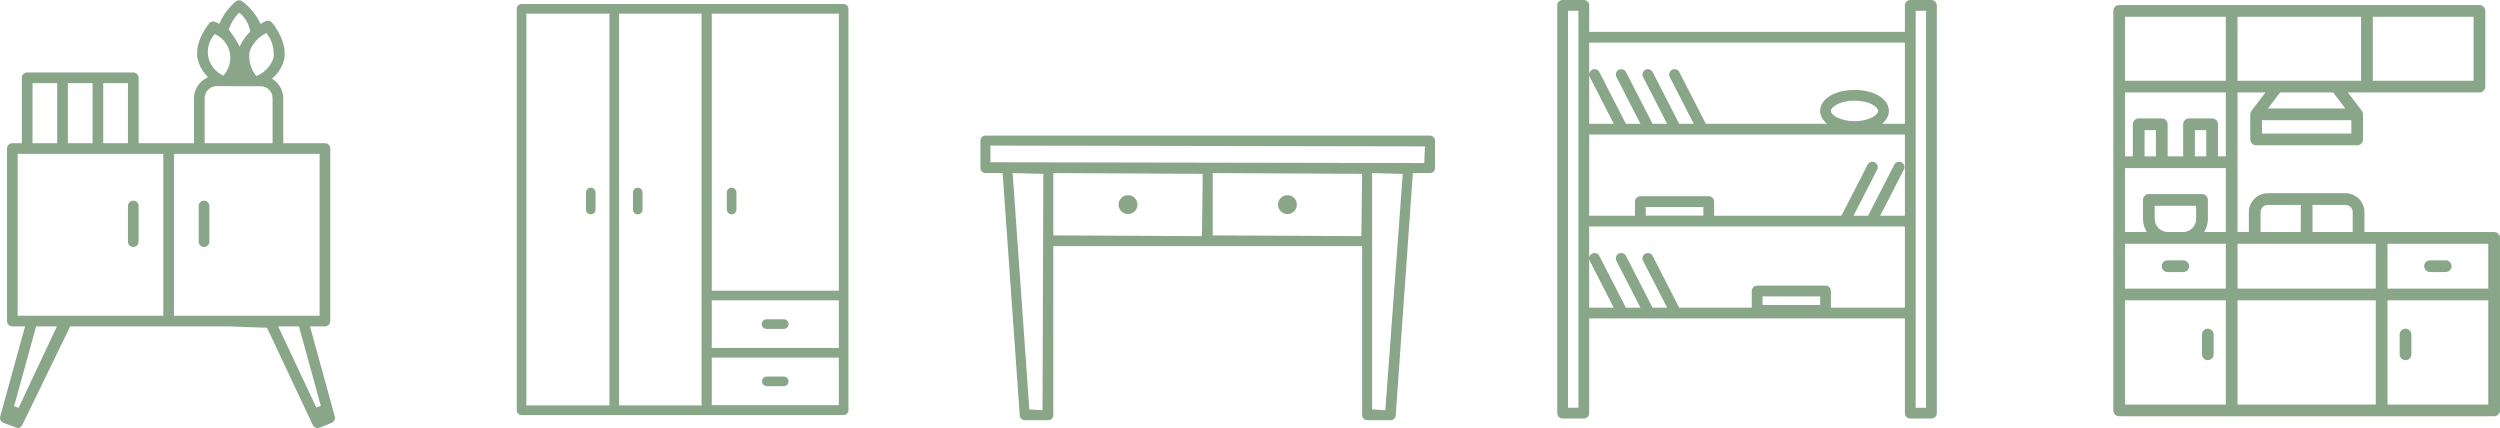
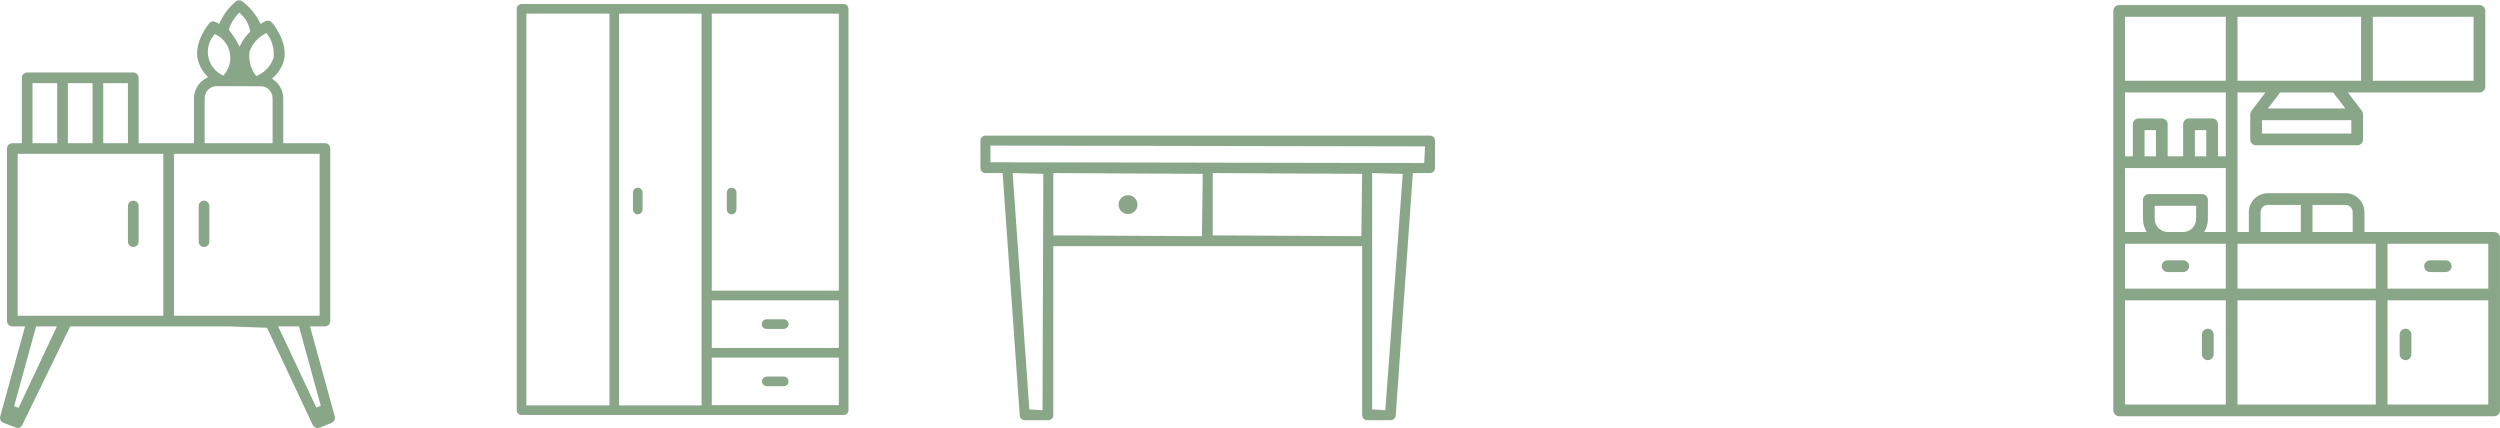
<svg xmlns="http://www.w3.org/2000/svg" id="uuid-7677a072-8f50-4774-b963-3483c052f229" viewBox="0 0 500 85.614">
-   <path d="M386.29,0h-4.233c-.594,0-1.077.482-1.077,1.077v5.292h-63.142V1.077c0-.594-.482-1.077-1.077-1.077h-4.234c-.594,0-1.077.482-1.077,1.077v81.551c0,.594.482,1.077,1.077,1.077h4.234c.594,0,1.077-.482,1.077-1.077v-18.947h63.142v18.947c0,.594.482,1.077,1.077,1.077h4.233c.594,0,1.077-.482,1.077-1.077V1.077c0-.594-.482-1.077-1.077-1.077ZM315.685,81.551h-2.081V2.154h2.081v79.398ZM352.507,61.001v-1.727h11.523v1.727h-11.523ZM380.98,61.527h-14.797v-3.33c0-.594-.482-1.077-1.077-1.077h-13.677c-.594,0-1.077.482-1.077,1.077v3.33h-14.516l-5.301-10.342c-.271-.529-.918-.736-1.45-.467-.529.271-.738.92-.467,1.45l4.797,9.36h-2.911l-5.301-10.342c-.271-.528-.914-.739-1.45-.467-.529.271-.738.92-.467,1.45l4.797,9.36h-2.911l-5.302-10.342c-.271-.529-.918-.736-1.45-.467-.529.271-.738.92-.467,1.45l4.798,9.36h-4.916v-16.233h63.142v16.233ZM329.148,43.124v-1.727h11.522v1.727h-11.522ZM380.98,43.141h-4.941l4.727-9.222c.271-.529.062-1.179-.467-1.45-.532-.27-1.179-.061-1.45.467l-5.23,10.205h-2.911l4.727-9.222c.271-.529.062-1.179-.467-1.45-.531-.27-1.177-.061-1.45.467l-5.23,10.205h-25.464v-2.82c0-.594-.482-1.077-1.077-1.077h-13.676c-.594,0-1.077.482-1.077,1.077v2.82h-9.156v-16.233h63.142v16.233ZM366.183,22.181c0-.835,1.84-2.048,4.723-2.048s4.722,1.213,4.722,2.048c0,.836-1.839,2.049-4.722,2.049s-4.723-1.213-4.723-2.049ZM380.98,24.755h-4.571c.865-.702,1.373-1.586,1.373-2.573,0-2.395-2.955-4.201-6.875-4.201s-6.877,1.806-6.877,4.201c0,.987.508,1.871,1.373,2.573h-24.235l-5.3-10.341c-.271-.529-.919-.736-1.45-.467-.529.271-.738.92-.467,1.45l4.797,9.358h-2.911l-5.3-10.341c-.271-.529-.918-.736-1.45-.467-.529.271-.738.92-.467,1.45l4.797,9.358h-2.911l-5.3-10.341c-.271-.529-.918-.736-1.45-.467-.529.271-.738.92-.467,1.45l4.797,9.358h-2.911l-5.301-10.341c-.271-.529-.918-.736-1.45-.467-.529.271-.738.92-.467,1.45l4.798,9.358h-4.915V8.522h63.142v16.233ZM385.214,81.551h-2.08V2.154h2.08v79.398Z" fill="#89a788" />
  <path d="M500,58.896c0-.005-.003-.009-.003-.014v-11.305c0-.647-.526-1.173-1.173-1.173h-25.937v-3.976c0-2.089-1.7-3.79-3.79-3.79h-15.536c-2.09,0-3.79,1.7-3.79,3.79v3.976h-2.269v-13.937c0-.007.004-.013.004-.02s-.004-.013-.004-.02v-13.937h5.585l-2.798,3.671c-.022.03-.027.066-.046.097-.051.082-.093.164-.123.258-.019.061-.028.121-.037.183-.008.056-.033.107-.033.165v5.02c0,.647.526,1.173,1.173,1.173h20.213c.647,0,1.173-.526,1.173-1.173v-5.02c0-.043-.02-.08-.025-.122-.01-.088-.022-.173-.052-.256-.025-.073-.061-.136-.099-.202-.024-.04-.032-.087-.061-.124l-2.797-3.669h26.315l.281-.004v-.034c.511-.126.892-.589.892-1.139V2.181c0-.647-.526-1.174-1.173-1.174h-49.556c-.007,0-.013.004-.02.004h-22.48c-.647,0-1.173.528-1.173,1.174v79.89c0,.647.528,1.173,1.174,1.173h74.99c.647,0,1.173-.526,1.173-1.173v-23.165c0-.005.003-.009.003-.014ZM447.502,16.142V3.354h24.713v12.788h-24.713ZM470.54,46.404h-8.036v-5.419h6.593c.796,0,1.443.647,1.443,1.443v3.976ZM460.157,46.404h-8.039v-3.976c0-.796.647-1.443,1.443-1.443h6.596v5.419ZM497.654,57.722h-20.152v-8.968h20.152v8.968ZM439.229,43.783c0,1.446-1.177,2.621-2.625,2.621h-3.039c-1.447,0-2.624-1.176-2.624-2.621v-2.625h8.288v2.625ZM425.007,48.754h20.152v8.968h-20.152v-8.968ZM440.823,46.404c.476-.762.756-1.659.756-2.621v-3.798c0-.647-.526-1.174-1.173-1.174h-10.635c-.647,0-1.174.528-1.174,1.174v3.798c0,.963.28,1.859.756,2.621h-4.346v-12.785h20.152v12.785h-4.336ZM431.185,31.272h-2.272v-5.245h2.272v5.245ZM441.249,31.272h-2.272v-5.245h2.272v5.245ZM443.592,31.272v-6.419c0-.647-.526-1.173-1.173-1.173h-4.615c-.647,0-1.174.526-1.174,1.173v6.419h-3.101v-6.419c0-.647-.528-1.173-1.174-1.173h-4.615c-.647,0-1.173.526-1.173,1.173v6.419h-1.561v-12.784h20.152v12.784h-1.567ZM475.155,57.722h-27.648v-8.968h27.648v8.968ZM474.563,3.354h20.154v12.788h-20.154V3.354ZM445.159,16.142h-20.152V3.358h20.152v12.784ZM425.007,60.069h20.152v20.836h-20.152v-20.836ZM447.507,60.069h27.648v20.836h-27.648v-20.836ZM477.502,60.069h20.152v20.836h-20.152v-20.836ZM453.598,21.689l2.44-3.201h10.586l2.439,3.201h-15.465ZM470.261,24.039v2.673h-17.864v-2.673h17.864Z" fill="#89a788" />
  <path d="M486.009,54.41h3.136c.647,0,1.173-.526,1.173-1.173,0-.647-.526-1.174-1.173-1.174h-3.136c-.647,0-1.174.527-1.174,1.174,0,.647.528,1.173,1.174,1.173Z" fill="#89a788" />
  <path d="M436.652,52.063h-3.138c-.647,0-1.173.527-1.173,1.174,0,.647.526,1.173,1.173,1.173h3.138c.647,0,1.173-.526,1.173-1.173,0-.647-.526-1.174-1.173-1.174Z" fill="#89a788" />
  <path d="M441.56,65.737c-.647,0-1.174.526-1.174,1.173v3.954c0,.647.528,1.173,1.174,1.173s1.173-.526,1.173-1.173v-3.954c0-.647-.526-1.173-1.173-1.173Z" fill="#89a788" />
  <path d="M481.101,65.737c-.647,0-1.173.526-1.173,1.173v3.954c0,.647.526,1.173,1.173,1.173s1.174-.526,1.174-1.173v-3.954c0-.647-.528-1.173-1.174-1.173Z" fill="#89a788" />
  <path d="M168.73.806h-64.419c-.532,0-.963.431-.963.963v80.273c0,.532.431.963.963.963h64.419c.532,0,.963-.431.963-.963V1.769c0-.532-.431-.963-.963-.963ZM121.889,81.079h-16.615V2.732h16.615v78.347ZM140.315,59.099v21.98h-16.5V2.732h16.5v56.366ZM167.766,81.031h-25.409v-9.516h25.409v9.516ZM167.766,69.588h-25.409v-9.526h25.409v9.526ZM167.766,58.136h-25.409V2.732h25.409v55.403Z" fill="#89a788" />
  <path d="M153.309,65.784h3.439c.532,0,.963-.431.963-.963s-.431-.963-.963-.963h-3.439c-.532,0-.963.431-.963.963s.431.963.963.963Z" fill="#89a788" />
  <path d="M153.367,77.236h3.381c.532,0,.963-.431.963-.963s-.431-.963-.963-.963h-3.381c-.532,0-.963.431-.963.963s.431.963.963.963Z" fill="#89a788" />
-   <path d="M118.152,42.869c.532,0,.963-.431.963-.963v-3.4c0-.532-.431-.963-.963-.963s-.963.431-.963.963v3.4c0,.532.431.963.963.963Z" fill="#89a788" />
  <path d="M127.553,42.869c.532,0,.963-.431.963-.963v-3.4c0-.532-.431-.963-.963-.963s-.963.431-.963.963v3.4c0,.532.431.963.963.963Z" fill="#89a788" />
  <path d="M146.326,42.869c.532,0,.963-.431.963-.963v-3.4c0-.532-.431-.963-.963-.963s-.963.431-.963.963v3.4c0,.532.431.963.963.963Z" fill="#89a788" />
  <path d="M26.657,49.399c.587,0,1.068-.478,1.068-1.065v-7.136c0-.291-.113-.56-.313-.757-.206-.203-.475-.313-.755-.313-.285,0-.554.11-.755.313-.2.198-.313.467-.313.757v7.136c0,.587.48,1.065,1.068,1.065Z" fill="#89a788" />
  <path d="M40.802,40.128c-.28,0-.557.115-.755.313-.2.198-.313.467-.313.757v7.136c0,.587.48,1.065,1.068,1.065.587,0,1.068-.478,1.068-1.065v-7.136c0-.291-.113-.56-.313-.757-.198-.198-.475-.313-.755-.313Z" fill="#89a788" />
  <path d="M66.956,83.292l-4.956-18.014h2.991c.285,0,.552-.11.749-.307.203-.203.318-.483.318-.757V29.705c0-.28-.115-.56-.313-.757-.206-.203-.475-.313-.755-.313h-8.34v-9.007c-.005-1.394-.675-2.728-1.789-3.562l-.453-.34.412-.39c.972-.917,1.663-2.086,1.992-3.359.785-3.507-2.086-7.07-2.39-7.437-.365-.357-.639-.401-.812-.401-.28,0-.62.126-1.048.384l-.436.269-.236-.456c-.821-1.597-2.02-3.013-3.455-4.084-.181-.126-.395-.192-.618-.192-.241,0-.478.082-.656.225-1.32,1.12-2.36,2.47-3.098,4.012l-.225.478-.453-.269-.705-.242c-.316,0-.612.137-.815.373-.313.373-3.027,3.765-2.338,7.179.272,1.18.848,2.278,1.666,3.167l.406.445-.521.296c-1.4.796-2.272,2.289-2.281,3.903v9.007h-11.071v-13.074c0-.285-.113-.56-.318-.757-.198-.198-.469-.313-.749-.313H5.437c-.283,0-.552.115-.757.318-.198.192-.31.467-.31.752v13.074h-1.902c-.28,0-.557.115-.755.313-.2.198-.313.467-.313.757v34.508c0,.28.115.554.316.757.195.192.467.307.752.307h2.544L.039,83.292c-.145.527.126,1.07.634,1.273l2.821,1.048c.412,0,.788-.236.961-.609l9.584-19.727,31.635.005,7.731.269,9.147,19.447c.178.379.56.615.972.615l.398-.077,2.407-.972c.502-.203.774-.746.628-1.273ZM52.905,6.805l.37-.209.25.346c.93,1.301,1.361,2.898,1.197,4.6-.505,1.548-1.638,2.827-3.107,3.502l-.36.165-.231-.318c-.914-1.284-1.326-2.854-1.131-4.534.53-1.515,1.6-2.772,3.011-3.551ZM47.534,2.875l.329-.346.346.324c.873.823,1.556,1.844,1.85,3.485-.703.631-1.282,1.372-1.715,2.19l-.423.796-.423-.796c-.423-.801-.966-1.515-1.74-2.624.357-1.131.972-2.179,1.776-3.03ZM42.718,7.113l.25-.307.349.187c1.372.735,2.333,2.025,2.64,3.54.305,1.52-.074,3.085-1.043,4.287l-.25.307-.349-.187c-1.369-.73-2.333-2.014-2.643-3.529-.31-1.52.071-3.085,1.046-4.298ZM40.931,19.622c.011-1.323,1.092-2.399,2.415-2.399l8.796.033c.601,0,1.172.22,1.605.626.489.445.768,1.081.768,1.745v9.007h-13.585v-9.013ZM20.65,16.625h4.937l.003,12.01h-4.94v-12.01ZM18.515,16.625v12.01h-4.934l-.003-12.01h4.937ZM6.505,16.625h4.937v12.01h-4.937v-12.01ZM3.717,81.574l-.895-.329,4.402-15.967h4.152l-7.66,16.296ZM32.662,63.143H3.535V30.77h29.127v32.373ZM34.794,63.143V30.77h29.129v32.373h-29.129ZM63.26,81.497l-7.621-16.22h4.152l4.364,15.89-.895.329Z" fill="#89a788" />
  <path d="M286.001,27.122h-88.911c-.552,0-.999.45-.999.999v5.494c0,.549.447.999.999.999h3.433l3.428,48.494c.038.521.475.928.996.928h4.718c.552,0,.999-.45.999-.999v-33.806h61.763v33.806c0,.549.45.999,1.002.999h4.715c.521,0,.961-.406.999-.928l3.428-48.494h3.43c.552,0,.999-.45.999-.999v-5.494c0-.549-.447-.999-.999-.999ZM205.869,81.89l-3.343-47.276,6.137.159-.159,47.264-2.635-.148ZM240.389,47.233l-29.725-.159v-12.46l29.884.159-.159,12.46ZM272.268,47.233l-29.722-.159v-12.46l29.881.159-.159,12.46ZM280.553,34.785l-3.488,47.254-2.637-.159v-47.264l6.126.17ZM284.843,32.611l-86.754-.159v-3.332l86.913.159-.159,3.332Z" fill="#89a788" />
  <path d="M225.605,42.815c-1.043,0-1.891-.851-1.891-1.894s.848-1.888,1.891-1.888,1.894.845,1.894,1.888-.851,1.894-1.894,1.894Z" fill="#89a788" />
-   <path d="M257.487,42.815c-1.043,0-1.891-.851-1.891-1.894s.848-1.888,1.891-1.888,1.891.845,1.891,1.888-.848,1.894-1.891,1.894Z" fill="#89a788" />
</svg>